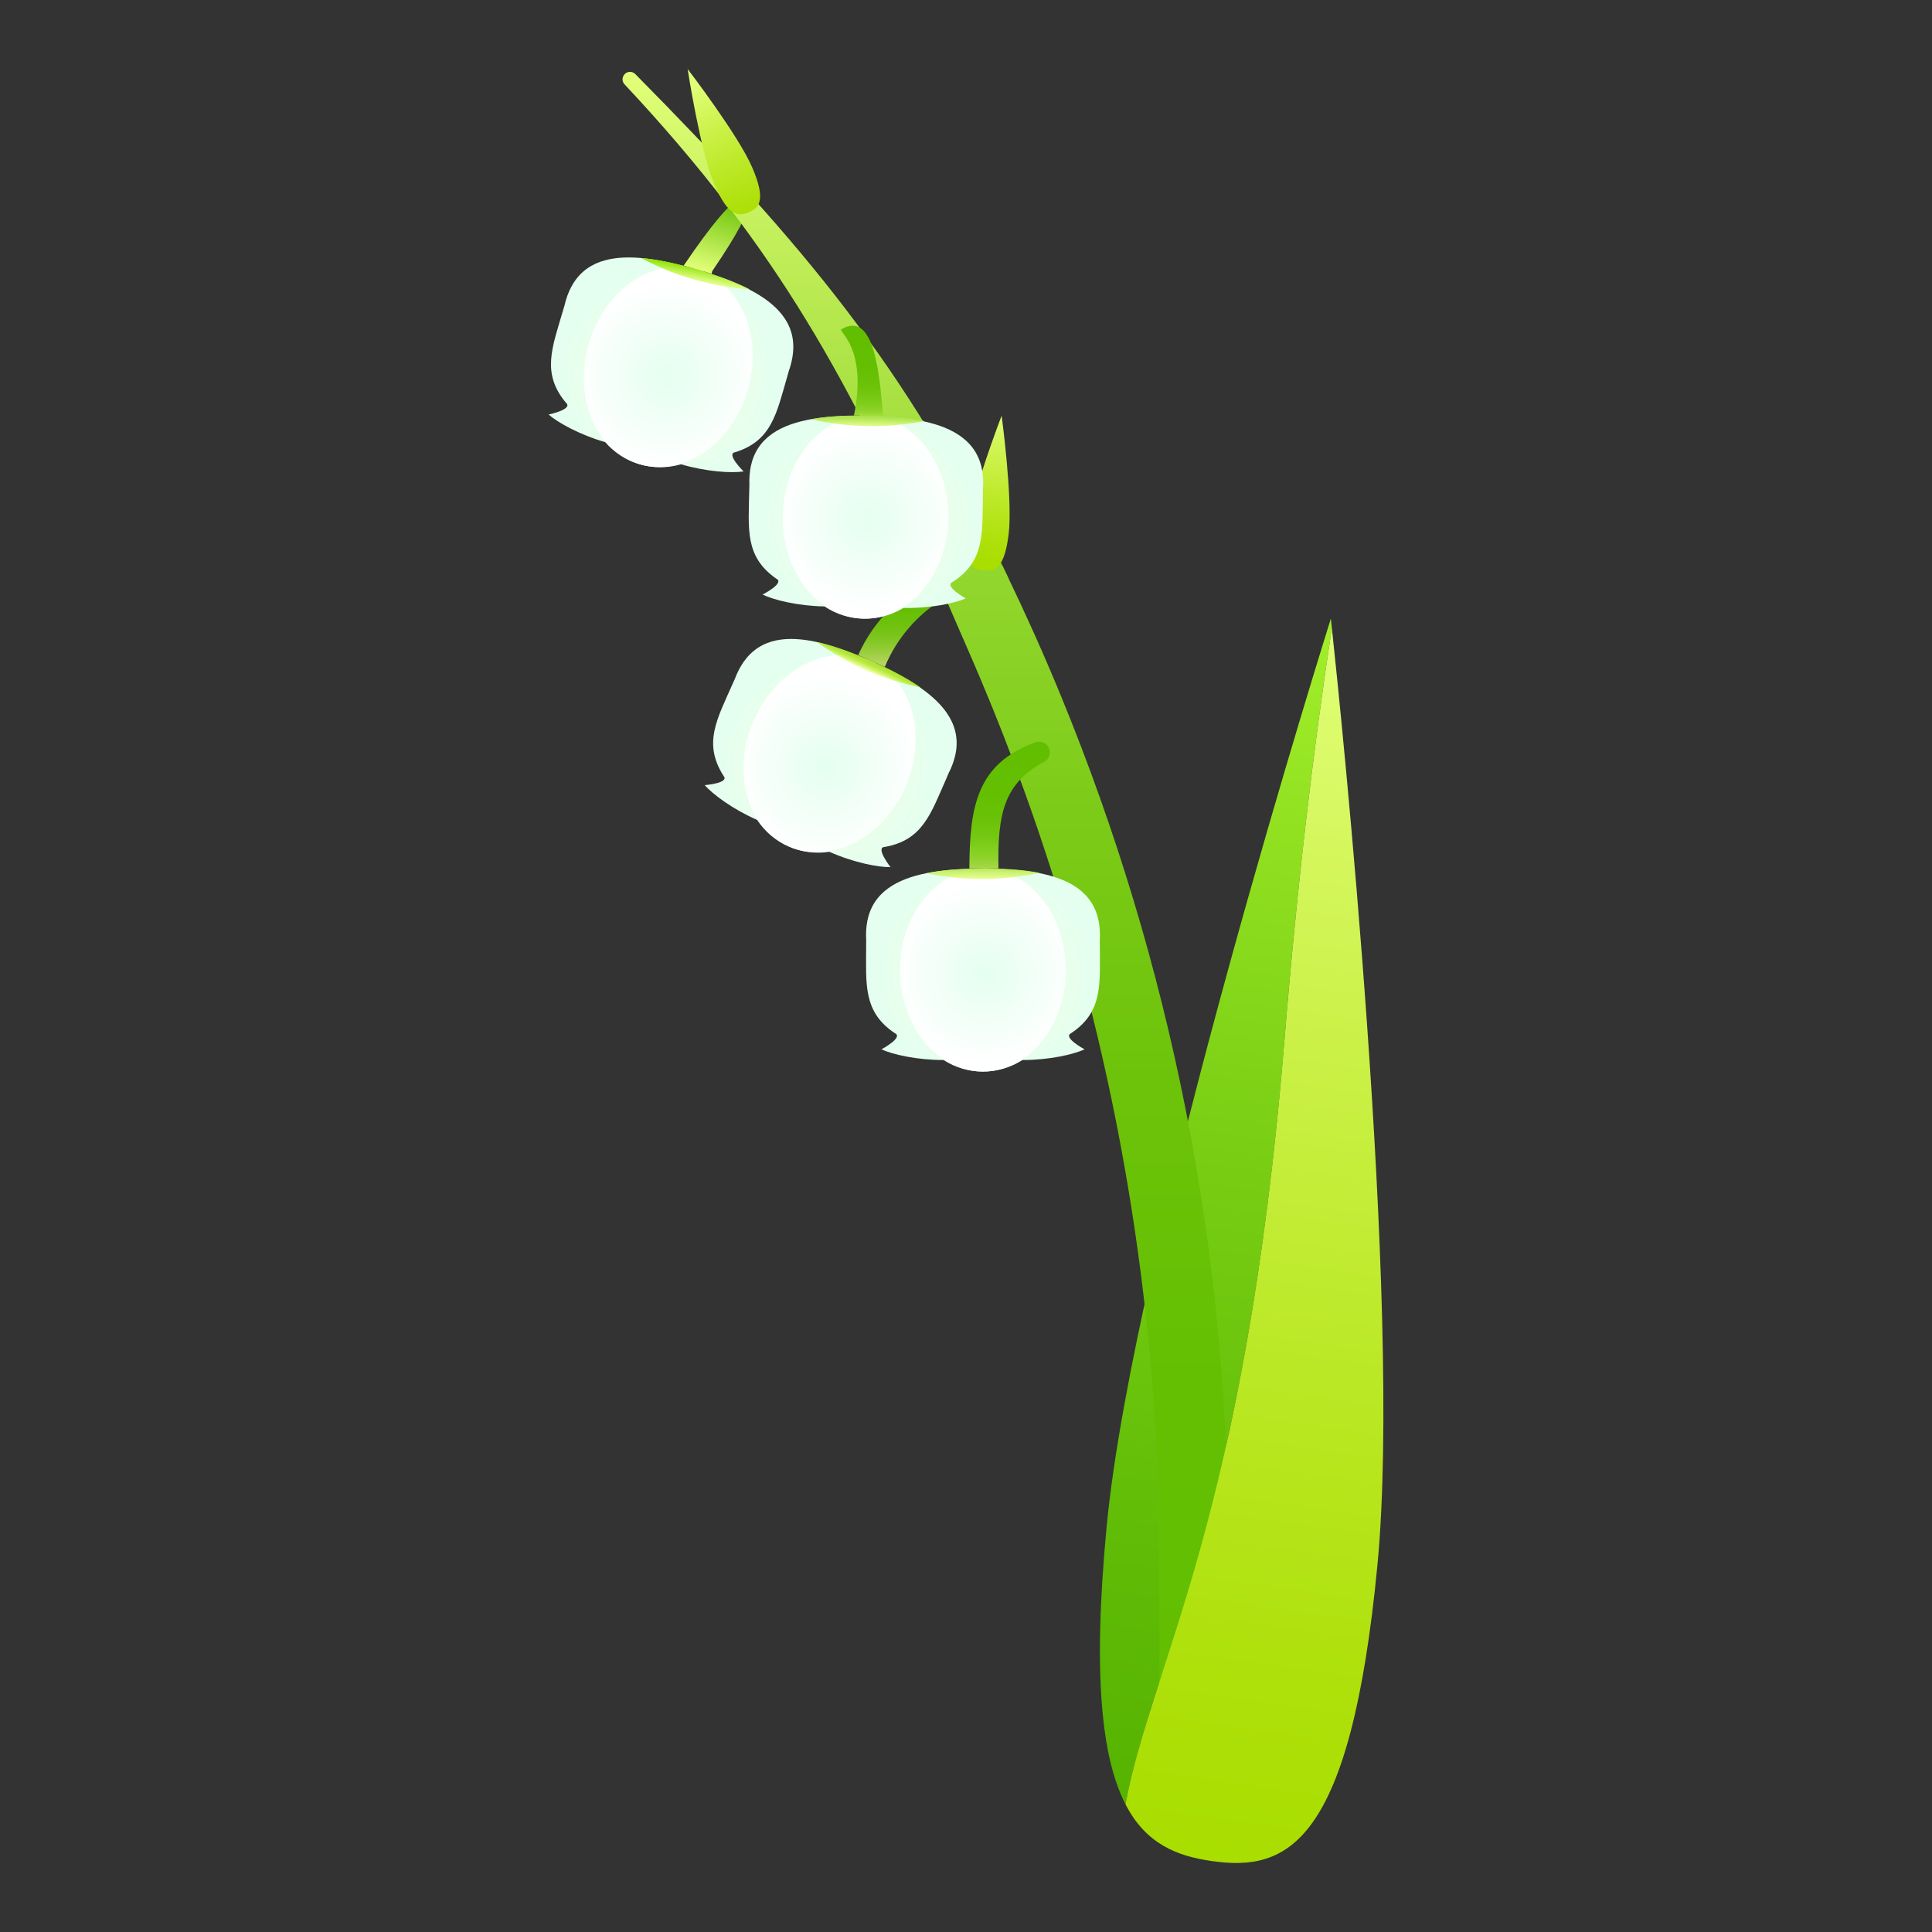
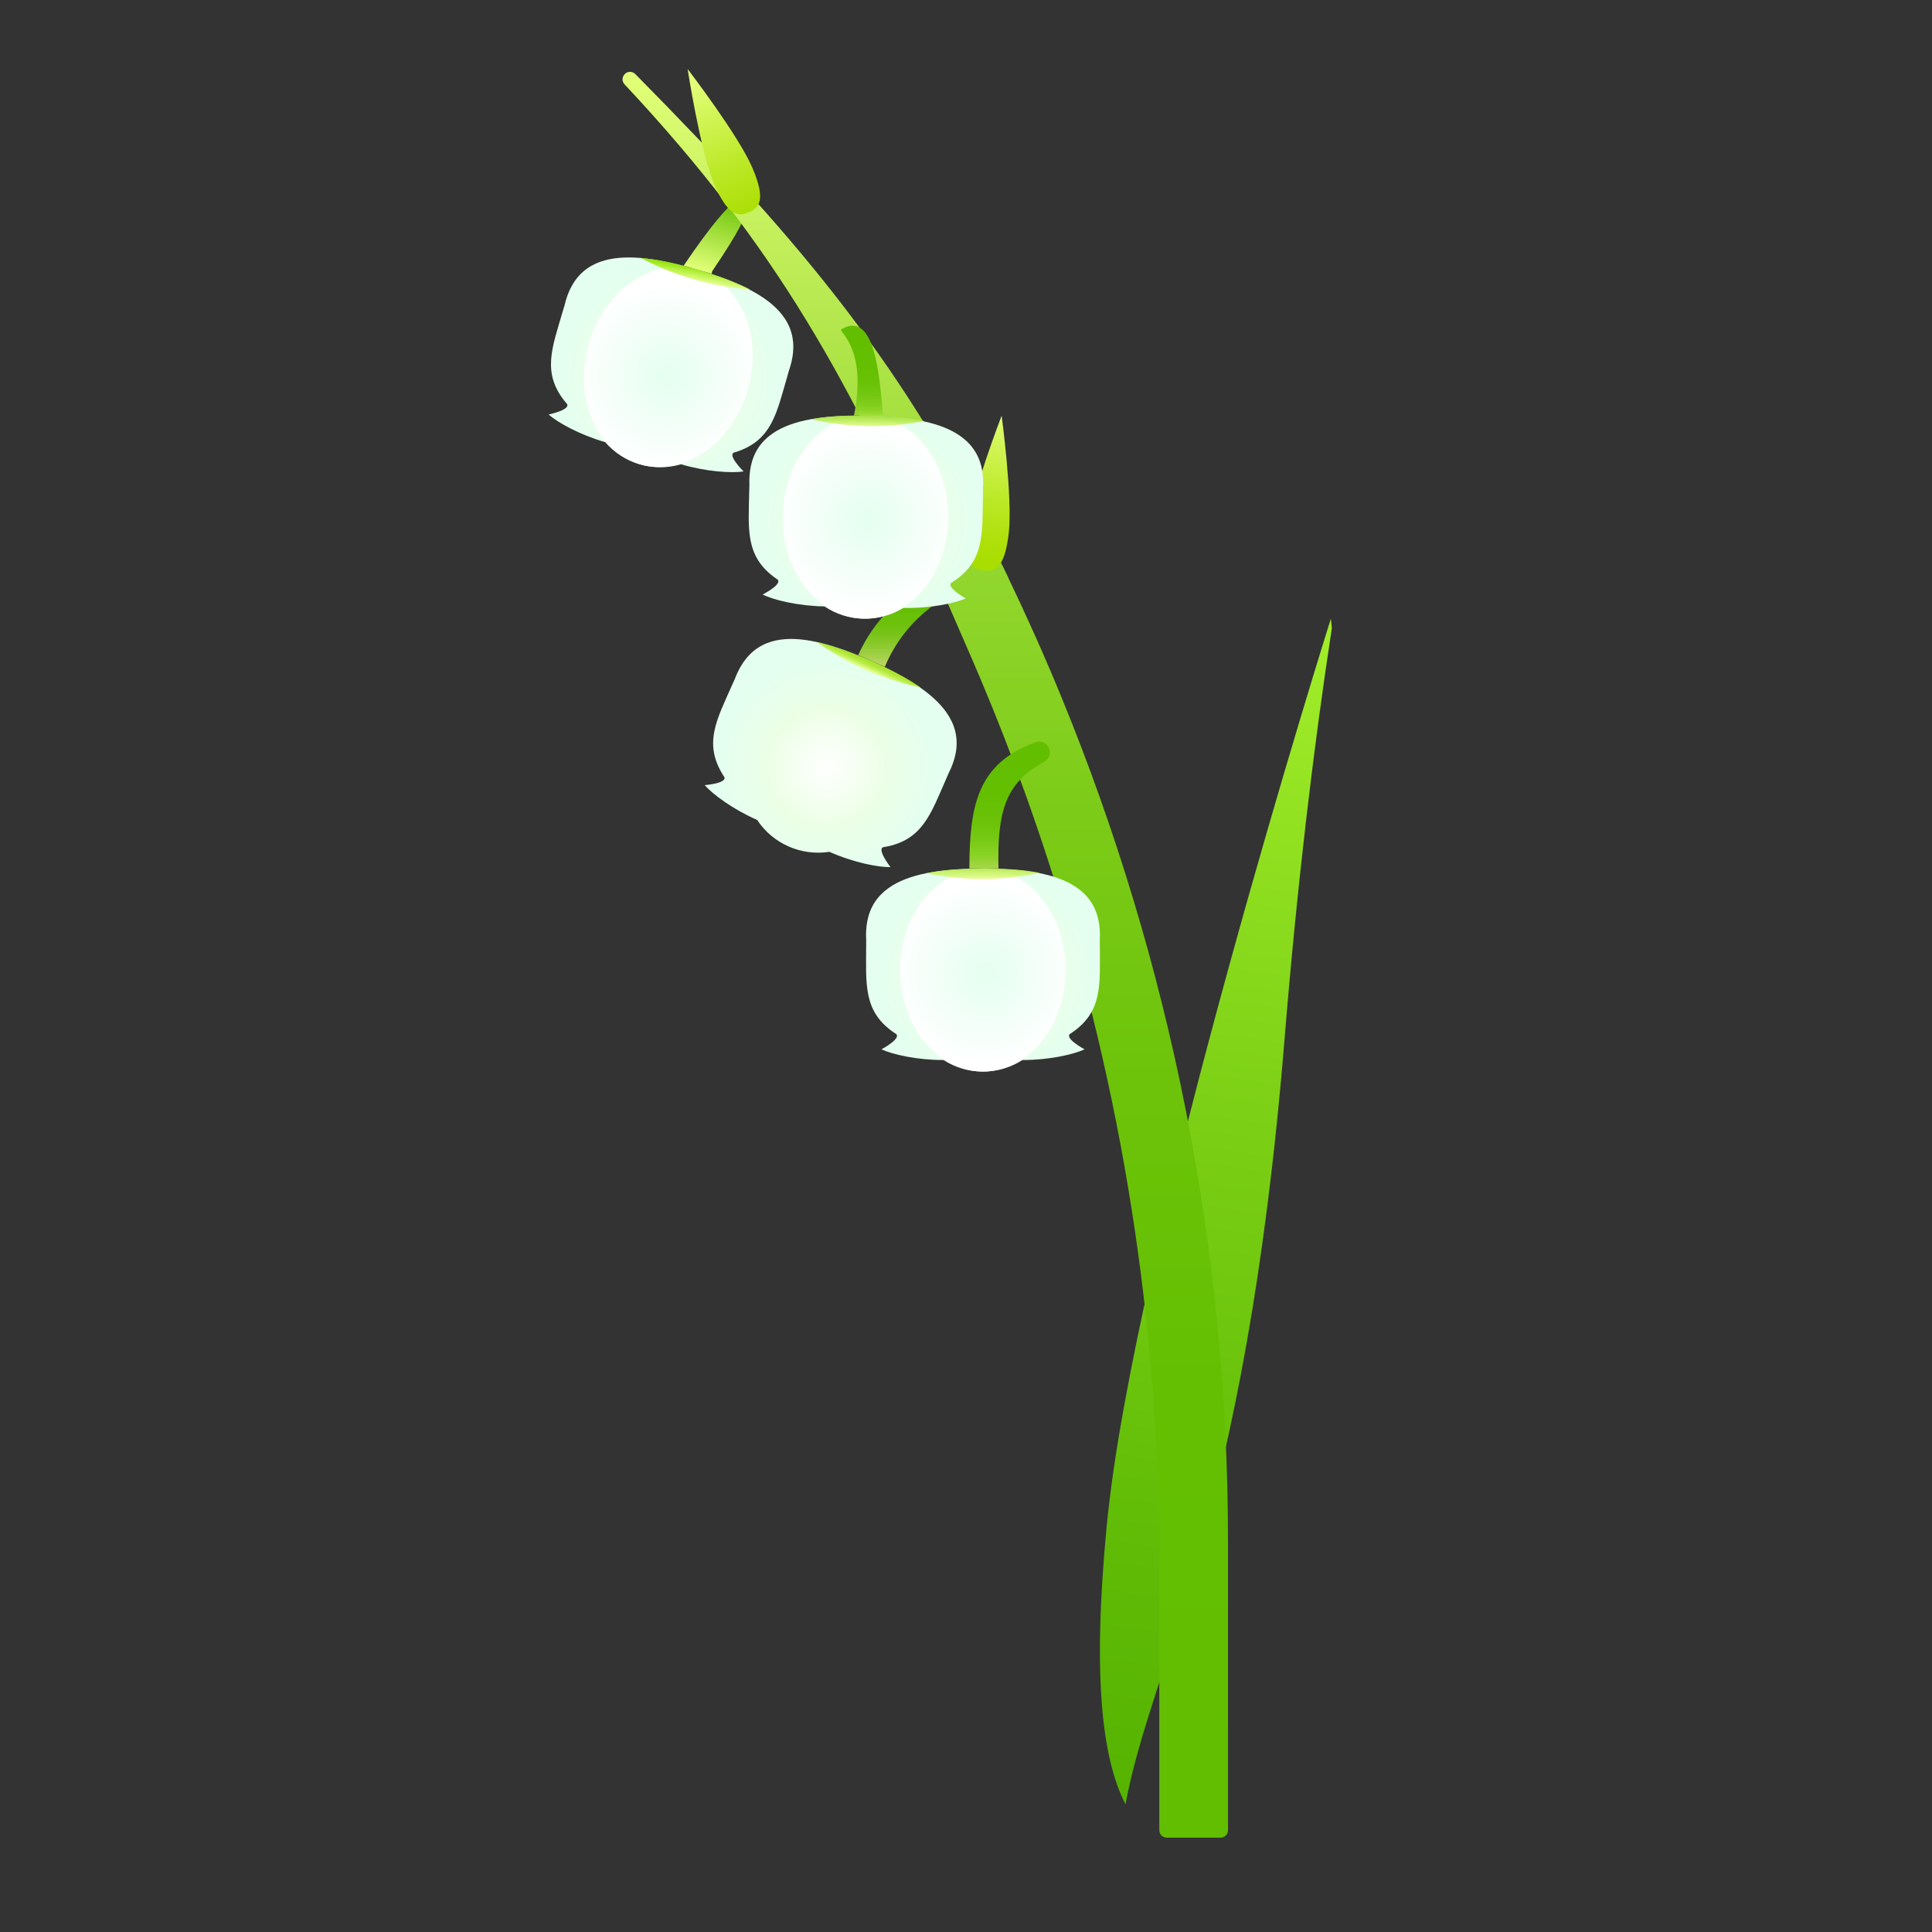
<svg xmlns="http://www.w3.org/2000/svg" xmlns:xlink="http://www.w3.org/1999/xlink" id="_レイヤー_1" data-name="レイヤー_1" viewBox="0 0 700 700">
  <rect x="0" y="0" width="700" height="700" fill="#333333" stroke="none" />
  <defs>
    <style>
      .cls-1 {
        fill: url(#_名称未設定グラデーション_78-3);
      }

      .cls-2 {
        fill: url(#_名称未設定グラデーション_78-2);
      }

      .cls-3 {
        fill: url(#_名称未設定グラデーション_78-4);
      }

      .cls-4 {
        fill: url(#_名称未設定グラデーション_82-4);
      }

      .cls-5 {
        fill: url(#_名称未設定グラデーション_82-2);
      }

      .cls-6 {
        fill: url(#_名称未設定グラデーション_82-3);
      }

      .cls-7 {
        fill: url(#_名称未設定グラデーション_337-2);
      }

      .cls-8 {
        fill: url(#_名称未設定グラデーション_396-3);
      }

      .cls-9 {
        fill: url(#_名称未設定グラデーション_396-2);
      }

      .cls-10 {
        fill: url(#_名称未設定グラデーション_345);
      }

      .cls-11 {
        fill: url(#_名称未設定グラデーション_342);
      }

      .cls-12 {
        fill: url(#_名称未設定グラデーション_337);
      }

      .cls-13 {
        fill: url(#_名称未設定グラデーション_362);
      }

      .cls-14 {
        fill: url(#_名称未設定グラデーション_356);
      }

      .cls-15 {
        fill: url(#_名称未設定グラデーション_352);
      }

      .cls-16 {
        fill: url(#_名称未設定グラデーション_396);
      }

      .cls-17 {
        fill: url(#_名称未設定グラデーション_480);
      }

      .cls-18 {
        fill: url(#_名称未設定グラデーション_78);
      }

      .cls-19 {
        fill: url(#_名称未設定グラデーション_82);
      }
    </style>
    <linearGradient id="_名称未設定グラデーション_480" data-name="名称未設定グラデーション 480" x1="-5187.85" y1="1167.65" x2="-5187.85" y2="449.35" gradientTransform="translate(2343.27 205.31) rotate(8.15) scale(.36 .63) skewX(4.65)" gradientUnits="userSpaceOnUse">
      <stop offset="0" stop-color="#54b200" />
      <stop offset=".22" stop-color="#5eba05" />
      <stop offset=".6" stop-color="#7cd015" />
      <stop offset="1" stop-color="#a2ee2a" />
    </linearGradient>
    <radialGradient id="_名称未設定グラデーション_78" data-name="名称未設定グラデーション 78" cx="337.19" cy="1615.38" fx="337.19" fy="1615.38" r="39.79" gradientTransform="translate(643.2 -1336.12) rotate(23.81)" gradientUnits="userSpaceOnUse">
      <stop offset="0" stop-color="#fff" />
      <stop offset=".53" stop-color="#ecffe6" />
      <stop offset="1" stop-color="#e4fff0" />
    </radialGradient>
    <radialGradient id="_名称未設定グラデーション_82" data-name="名称未設定グラデーション 82" cx="337.19" cy="1615.38" fx="337.19" fy="1615.38" r="33.66" gradientTransform="translate(1911.09 -63.13) rotate(90)" gradientUnits="userSpaceOnUse">
      <stop offset="0" stop-color="#e4fff0" />
      <stop offset="1" stop-color="#fff" />
    </radialGradient>
    <linearGradient id="_名称未設定グラデーション_352" data-name="名称未設定グラデーション 352" x1="314.05" y1="242.47" x2="315.19" y2="239.9" gradientUnits="userSpaceOnUse">
      <stop offset="0" stop-color="#e2ff78" stop-opacity=".8" />
      <stop offset=".08" stop-color="#d9fa68" stop-opacity=".8" />
      <stop offset=".35" stop-color="#bfee3b" stop-opacity=".8" />
      <stop offset=".6" stop-color="#ace61a" stop-opacity=".8" />
      <stop offset=".82" stop-color="#a0e006" stop-opacity=".8" />
      <stop offset="1" stop-color="#9ddf00" stop-opacity=".8" />
    </linearGradient>
    <linearGradient id="_名称未設定グラデーション_345" data-name="名称未設定グラデーション 345" x1="338.13" y1="204.75" x2="338.13" y2="241.62" gradientUnits="userSpaceOnUse">
      <stop offset="0" stop-color="#62be00" />
      <stop offset=".39" stop-color="#64bf02" stop-opacity="1" />
      <stop offset=".57" stop-color="#6ec40b" stop-opacity=".98" />
      <stop offset=".7" stop-color="#7fcc1b" stop-opacity=".95" />
      <stop offset=".81" stop-color="#97d831" stop-opacity=".92" />
      <stop offset=".9" stop-color="#b6e84e" stop-opacity=".87" />
      <stop offset=".99" stop-color="#dbfb72" stop-opacity=".81" />
      <stop offset="1" stop-color="#e2ff78" stop-opacity=".8" />
    </linearGradient>
    <radialGradient id="_名称未設定グラデーション_78-2" data-name="名称未設定グラデーション 78" cx="220.27" cy="1036.96" fx="220.27" fy="1036.96" r="39.79" gradientTransform="translate(321.01 -921.02) rotate(16.27)" xlink:href="#_名称未設定グラデーション_78" />
    <radialGradient id="_名称未設定グラデーション_82-2" data-name="名称未設定グラデーション 82" cx="220.27" cy="1036.96" fx="220.27" fy="1036.96" r="33.66" gradientTransform="translate(1275.99 -86.66) rotate(90)" xlink:href="#_名称未設定グラデーション_82" />
    <linearGradient id="_名称未設定グラデーション_356" data-name="名称未設定グラデーション 356" x1="251.52" y1="101.84" x2="252.42" y2="96.74" gradientUnits="userSpaceOnUse">
      <stop offset="0" stop-color="#e2ff78" stop-opacity=".8" />
      <stop offset="1" stop-color="#8ee300" />
    </linearGradient>
    <linearGradient id="_名称未設定グラデーション_362" data-name="名称未設定グラデーション 362" x1="224.16" y1="1000.48" x2="224.16" y2="971.39" gradientTransform="translate(320.78 -924.69) rotate(16.27)" gradientUnits="userSpaceOnUse">
      <stop offset="0" stop-color="#e2ff78" />
      <stop offset="1" stop-color="#62be00" />
    </linearGradient>
    <linearGradient id="_名称未設定グラデーション_342" data-name="名称未設定グラデーション 342" x1="335.24" y1="665.82" x2="335.24" y2="26.03" gradientUnits="userSpaceOnUse">
      <stop offset="0" stop-color="#62be00" />
      <stop offset=".26" stop-color="#64bf02" />
      <stop offset=".43" stop-color="#6dc30a" />
      <stop offset=".58" stop-color="#7ccb18" />
      <stop offset=".71" stop-color="#91d62c" />
      <stop offset=".83" stop-color="#ace345" />
      <stop offset=".94" stop-color="#cdf464" />
      <stop offset="1" stop-color="#e2ff78" />
    </linearGradient>
    <radialGradient id="_名称未設定グラデーション_78-3" data-name="名称未設定グラデーション 78" cx="356.02" cy="351.65" fx="356.02" fy="351.65" r="39.79" gradientTransform="translate(1.19 .9)" xlink:href="#_名称未設定グラデーション_78" />
    <radialGradient id="_名称未設定グラデーション_82-3" data-name="名称未設定グラデーション 82" cx="356.02" cy="351.65" fx="356.02" fy="351.65" r="33.66" gradientTransform="translate(1.19 .9)" xlink:href="#_名称未設定グラデーション_82" />
    <linearGradient id="_名称未設定グラデーション_337" data-name="名称未設定グラデーション 337" x1="4977.14" y1="1349.33" x2="4977.14" y2="1299.57" gradientTransform="translate(5335.13 1618.04) rotate(-180)" gradientUnits="userSpaceOnUse">
      <stop offset="0" stop-color="#62be00" />
      <stop offset=".4" stop-color="#64bf01" />
      <stop offset=".58" stop-color="#6bc208" />
      <stop offset=".71" stop-color="#77c914" />
      <stop offset=".82" stop-color="#89d224" />
      <stop offset=".86" stop-color="#95d82f" stop-opacity=".97" />
      <stop offset=".93" stop-color="#b6e94f" stop-opacity=".9" />
      <stop offset="1" stop-color="#e2ff78" stop-opacity=".8" />
    </linearGradient>
    <linearGradient id="_名称未設定グラデーション_396" data-name="名称未設定グラデーション 396" x1="-2257.14" y1="602.02" x2="-2257.14" y2="531.81" gradientTransform="translate(1672.16 -126.38) rotate(6.68) scale(.56 .8)" gradientUnits="userSpaceOnUse">
      <stop offset="0" stop-color="#a9de00" />
      <stop offset=".15" stop-color="#aee00a" />
      <stop offset=".43" stop-color="#bce928" />
      <stop offset=".78" stop-color="#d2f557" />
      <stop offset="1" stop-color="#e2ff78" />
    </linearGradient>
    <radialGradient id="_名称未設定グラデーション_78-4" data-name="名称未設定グラデーション 78" cx="302.25" cy="252.54" fx="302.25" fy="252.54" r="39.79" gradientTransform="translate(17.15 -70.09) rotate(1.09)" xlink:href="#_名称未設定グラデーション_78" />
    <radialGradient id="_名称未設定グラデーション_82-4" data-name="名称未設定グラデーション 82" cx="302.25" cy="252.54" fx="302.25" fy="252.54" r="33.66" gradientTransform="translate(565.42 -113.94) rotate(90)" xlink:href="#_名称未設定グラデーション_82" />
    <linearGradient id="_名称未設定グラデーション_337-2" data-name="名称未設定グラデーション 337" x1="5032.62" y1="1434.46" x2="5032.62" y2="1398.18" gradientTransform="translate(5319.27 1648.4) rotate(-178.91)" xlink:href="#_名称未設定グラデーション_337" />
    <linearGradient id="_名称未設定グラデーション_396-2" data-name="名称未設定グラデーション 396" x1="-1364.07" y1="-1557" x2="-1364.07" y2="-1627.21" gradientTransform="translate(1467.64 926.72) rotate(-23.13) scale(.56 .8)" xlink:href="#_名称未設定グラデーション_396" />
    <linearGradient id="_名称未設定グラデーション_396-3" data-name="名称未設定グラデーション 396" x1="-5097.65" y1="1167.65" x2="-5097.65" y2="449.35" gradientTransform="translate(2343.27 205.31) rotate(8.15) scale(.36 .63) skewX(4.65)" xlink:href="#_名称未設定グラデーション_396" />
  </defs>
  <path class="cls-17" d="M482.56,227.54c-.24-2.21-.37-3.38-.37-3.38,0,0-71.45,226.78-81.21,328.74-5.22,54.48-1.72,84.28,6.81,100.83,9.36-50.81,43.4-102.6,57.61-277.03,4.53-55.64,10.47-105.51,17.16-149.15Z" />
  <g>
    <path class="cls-18" d="M320.52,306.86c13.8-2.41,16.71-12,22.46-25.03.24-.55.47-1.08.69-1.61v-.03c.29-.54.55-1.09.8-1.65.98-2.23,1.61-4.36,1.92-6.39.78-5.21-.54-9.81-3.43-13.95-2.57-3.69-6.38-7.02-11.03-10.09-4.76-3.14-10.4-6-16.51-8.7s-12.02-4.93-17.55-6.33c-5.4-1.37-10.44-1.94-14.9-1.35-4.97.66-9.23,2.75-12.54,6.77,0,0-.01.01-.02.03-1.32,1.61-2.49,3.54-3.49,5.8-.26.58-.5,1.17-.72,1.77-.23.51-.47,1.02-.7,1.55-5.75,13.03-10.87,21.64-3.35,33.46,2.3,2.65-6.83,3.36-6.83,3.36,2.94,3.32,10.1,8.69,19.02,12.62,5.67,8.6,15.96,13.13,26.16,11.54,8.92,3.94,17.71,5.61,22.15,5.55,0,0-5.63-7.22-2.12-7.31Z" />
-     <ellipse class="cls-19" cx="300.56" cy="273.05" rx="36.76" ry="30" transform="translate(-70.59 437.79) rotate(-66.19)" />
  </g>
  <g>
    <path class="cls-15" d="M296.66,232.79c-.25-.06-.49-.11-.73-.16,2.26,1.61,4.69,3.21,7.29,4.74,3.76,2.23,7.88,4.33,12.38,6.19,3.22,1.34,6.38,2.45,9.45,3.37,2.81.84,5.56,1.53,8.19,2.09.12.02.23.05.35.07-.44-.3-.88-.61-1.34-.91-4.76-3.13-10.4-6-16.51-8.7-6.11-2.7-12.03-4.93-17.55-6.34-.52-.13-1.04-.26-1.55-.37Z" />
    <path class="cls-10" d="M342.47,216.49c6.88-4.04,14.68-6.53,22.87-7.11-.73-1.55-1.48-3.08-2.22-4.6-8.34-.31-16.45,1.29-23.82,4.5-12.35,5.36-22.62,15.19-28.36,28.08l4.83,2.13,4.82,2.13c4.49-10.79,12.28-19.47,21.89-25.12Z" />
  </g>
  <g>
    <g>
      <path class="cls-2" d="M266.35,163.86c13.36-4.19,14.99-14.08,18.98-27.76.17-.57.32-1.13.47-1.69v-.03c.22-.57.4-1.15.57-1.74.68-2.34,1.02-4.53,1.06-6.59.09-5.26-1.82-9.65-5.23-13.38-3.03-3.33-7.25-6.13-12.26-8.55-5.13-2.49-11.1-4.59-17.51-6.46s-12.57-3.31-18.23-3.98c-5.54-.65-10.6-.55-14.94.62-4.84,1.3-8.79,3.94-11.54,8.36,0,0-.01.01-.02.03-1.1,1.77-2.01,3.83-2.7,6.2-.18.61-.34,1.23-.48,1.84-.16.53-.33,1.07-.49,1.63-3.99,13.67-7.94,22.88,1.07,33.61,2.63,2.33-6.33,4.23-6.33,4.23,3.35,2.91,11.16,7.29,20.51,10.01,6.75,7.78,17.54,10.93,27.45,8.01,9.36,2.74,18.29,3.24,22.69,2.6,0,0-6.53-6.42-3.06-6.97Z" />
      <ellipse class="cls-5" cx="242.13" cy="132.95" rx="36.76" ry="30" transform="translate(46.66 328.13) rotate(-73.73)" />
    </g>
    <path class="cls-14" d="M234.56,93.72c5.66.66,11.82,2.1,18.23,3.98,6.41,1.87,12.38,3.97,17.51,6.46.49.23.96.48,1.44.72-.12-.01-.24-.02-.36-.03-2.68-.2-5.49-.52-8.4-.99-3.16-.51-6.44-1.2-9.81-2.1-4.71-1.26-9.06-2.8-13.09-4.52-2.77-1.17-5.38-2.44-7.84-3.74.05,0,.1,0,.15,0,.71.06,1.43.13,2.17.22Z" />
    <path class="cls-13" d="M269.44,72.78s7.99-2.9-11.28,25.29c-.22.32-.21.74-.31,1.11l-10.13-2.96c20.81-30.7,21.72-23.44,21.72-23.44Z" />
  </g>
  <path class="cls-11" d="M444.93,558.39v104.74c0,1.49-1.2,2.69-2.69,2.69h-19.51c-1.49,0-2.69-1.2-2.69-2.69v-96.83c0-86.52-13.6-171.65-39.65-252.56-2.88-8.94-5.91-17.84-9.09-26.68-4.94-13.72-10.24-27.3-15.91-40.74-1.02-2.43-2.06-4.86-3.11-7.29-3.36-7.76-6.62-15.27-9.81-22.54-1.07-2.43-2.13-4.84-3.18-7.21-31.04-70.08-57.04-118.96-112.99-178.71-1.97-2.1.31-5.41,2.98-4.33.34.14.65.34.91.61,61.49,62.24,97.65,105.8,132.92,177.93.74,1.52,1.49,3.05,2.22,4.6,2.83,5.87,5.64,11.93,8.47,18.21.55,1.2,1.08,2.4,1.62,3.59,3.15,7.08,6.2,14.2,9.14,21.37,39.49,96.14,60.36,199.92,60.36,305.83Z" />
  <g>
    <g>
      <path class="cls-1" d="M388.05,374.37c11.65-7.77,10.44-17.72,10.44-31.96,0-.6,0-1.18-.02-1.75v-.03c.04-.61.06-1.21.06-1.83,0-2.44-.29-4.64-.83-6.62-1.39-5.08-4.46-8.75-8.77-11.38-3.84-2.34-8.67-3.85-14.16-4.77-5.62-.95-11.94-1.29-18.62-1.29s-12.99.34-18.61,1.29c-5.5.92-10.33,2.44-14.17,4.78-4.28,2.61-7.33,6.24-8.74,11.25,0,0,0,.02,0,.03-.56,2.01-.85,4.24-.85,6.71,0,.64.02,1.28.06,1.9,0,.56-.02,1.12-.02,1.71,0,14.24-1.21,24.19,10.44,31.96,3.17,1.5-4.89,5.83-4.89,5.83,4.03,1.85,12.75,3.87,22.49,3.87,8.66,5.58,19.9,5.57,28.59,0,9.75,0,18.47-2.02,22.51-3.87,0,0-8.07-4.34-4.89-5.83Z" />
      <ellipse class="cls-6" cx="356.14" cy="351.49" rx="30" ry="36.76" />
    </g>
    <path class="cls-12" d="M335.59,316.38c6.68,1.39,14.19,2.25,22.41,2.07,6.83-.15,13.09-1,18.7-2.21-.52-.1-1.05-.2-1.59-.29-5.62-.95-11.94-1.29-18.62-1.29h5.28,0c-.42-19.57,1.97-30.93,16.57-38.64,2.77-1.47,2.71-5.47-.09-6.88h0c-.97-.49-2.1-.55-3.11-.17-20.93,7.63-23.85,22.66-23.92,45.7h0s5.27,0,5.27,0c-6.68,0-12.99.34-18.61,1.29-.78.13-1.54.28-2.29.43Z" />
  </g>
  <path class="cls-16" d="M365.48,193.29c-1.49,12.69-5.01,13.85-9.14,13.37-4.13-.48-7.29-2.42-5.8-15.12,1.49-12.69,12.37-40.93,12.37-40.93,0,0,4.06,29.99,2.57,42.68Z" />
  <g>
    <g>
      <path class="cls-3" d="M345.09,210.89c11.8-7.55,10.78-17.52,11.05-31.76.01-.6.01-1.18,0-1.75v-.03c.05-.6.08-1.21.09-1.82.05-2.44-.2-4.64-.7-6.64-1.29-5.1-4.29-8.84-8.55-11.55-3.8-2.42-8.6-4.01-14.07-5.04-5.6-1.06-11.91-1.52-18.59-1.65-6.68-.13-13,.09-18.63.94-5.52.82-10.37,2.24-14.26,4.51-4.33,2.52-7.45,6.1-8.95,11.09,0,0,0,.02,0,.03-.6,2-.93,4.22-.98,6.69-.01.64,0,1.28.02,1.91-.02.56-.04,1.12-.05,1.71-.27,14.24-1.67,24.16,9.83,32.16,3.14,1.56-5,5.74-5,5.74,4,1.93,12.68,4.12,22.42,4.29,8.55,5.74,19.79,5.95,28.59.55,9.75.19,18.5-1.66,22.58-3.44,0,0-7.98-4.49-4.78-5.93Z" />
      <ellipse class="cls-4" cx="313.63" cy="187.4" rx="36.76" ry="30" transform="translate(120.28 497.39) rotate(-88.91)" />
    </g>
    <path class="cls-7" d="M293.75,151.9c6.65,1.51,14.15,2.52,22.37,2.5,6.83-.02,13.11-.75,18.74-1.85-.52-.11-1.05-.22-1.58-.32-5.6-1.06-11.91-1.52-18.59-1.65l5.28.1h0c-1.28-13.84-2.87-38.63-15.11-31.37-1.37.81,9.54,6.49,4.56,31.17h0s5.27.1,5.27.1c-6.68-.13-13,.09-18.63.94-.78.12-1.54.25-2.3.39Z" />
  </g>
  <path class="cls-9" d="M272.59,60.76c5.02,11.75,2.54,14.51-1.28,16.14-3.82,1.63-7.53,1.52-12.55-10.23-5.02-11.75-9.62-41.66-9.62-41.66,0,0,18.43,24,23.45,35.76Z" />
-   <path class="cls-8" d="M465.39,376.69c-14.21,174.44-48.25,226.23-57.61,277.03,7.43,14.42,18.67,18.77,31.29,20.58,27.09,3.88,50.24-5.39,60.01-107.35,9.09-94.86-13.35-309.92-16.52-339.41-6.69,43.64-12.63,93.51-17.16,149.15Z" />
</svg>